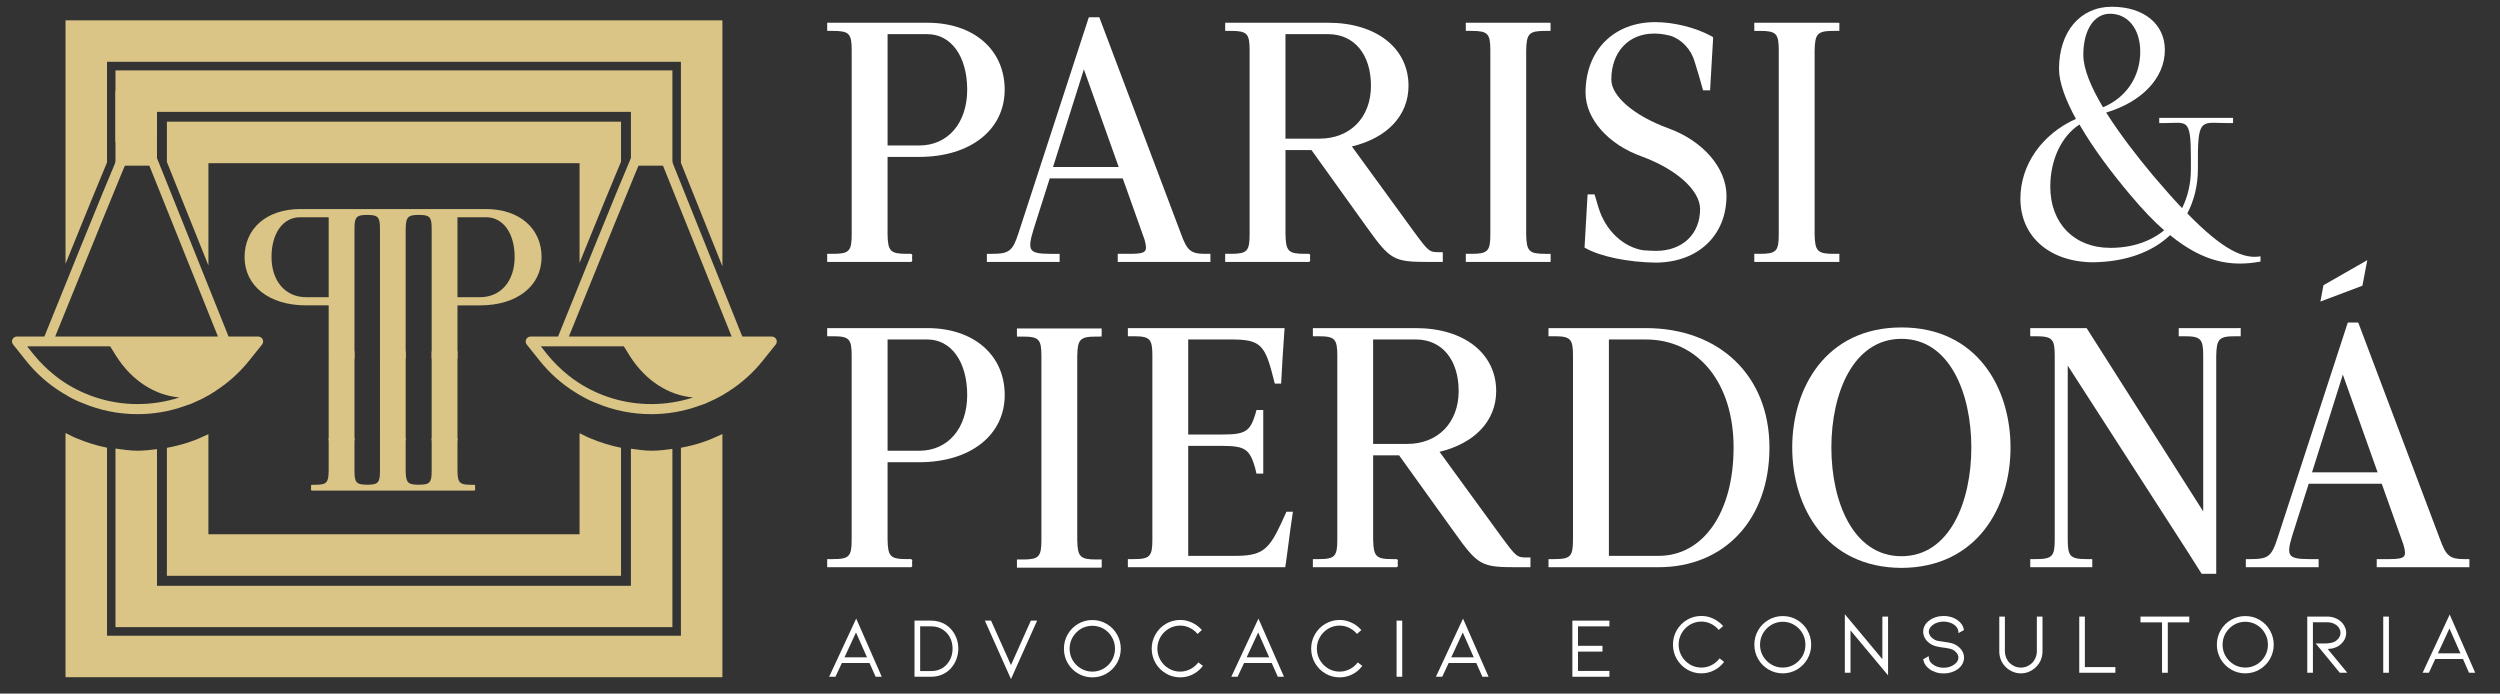
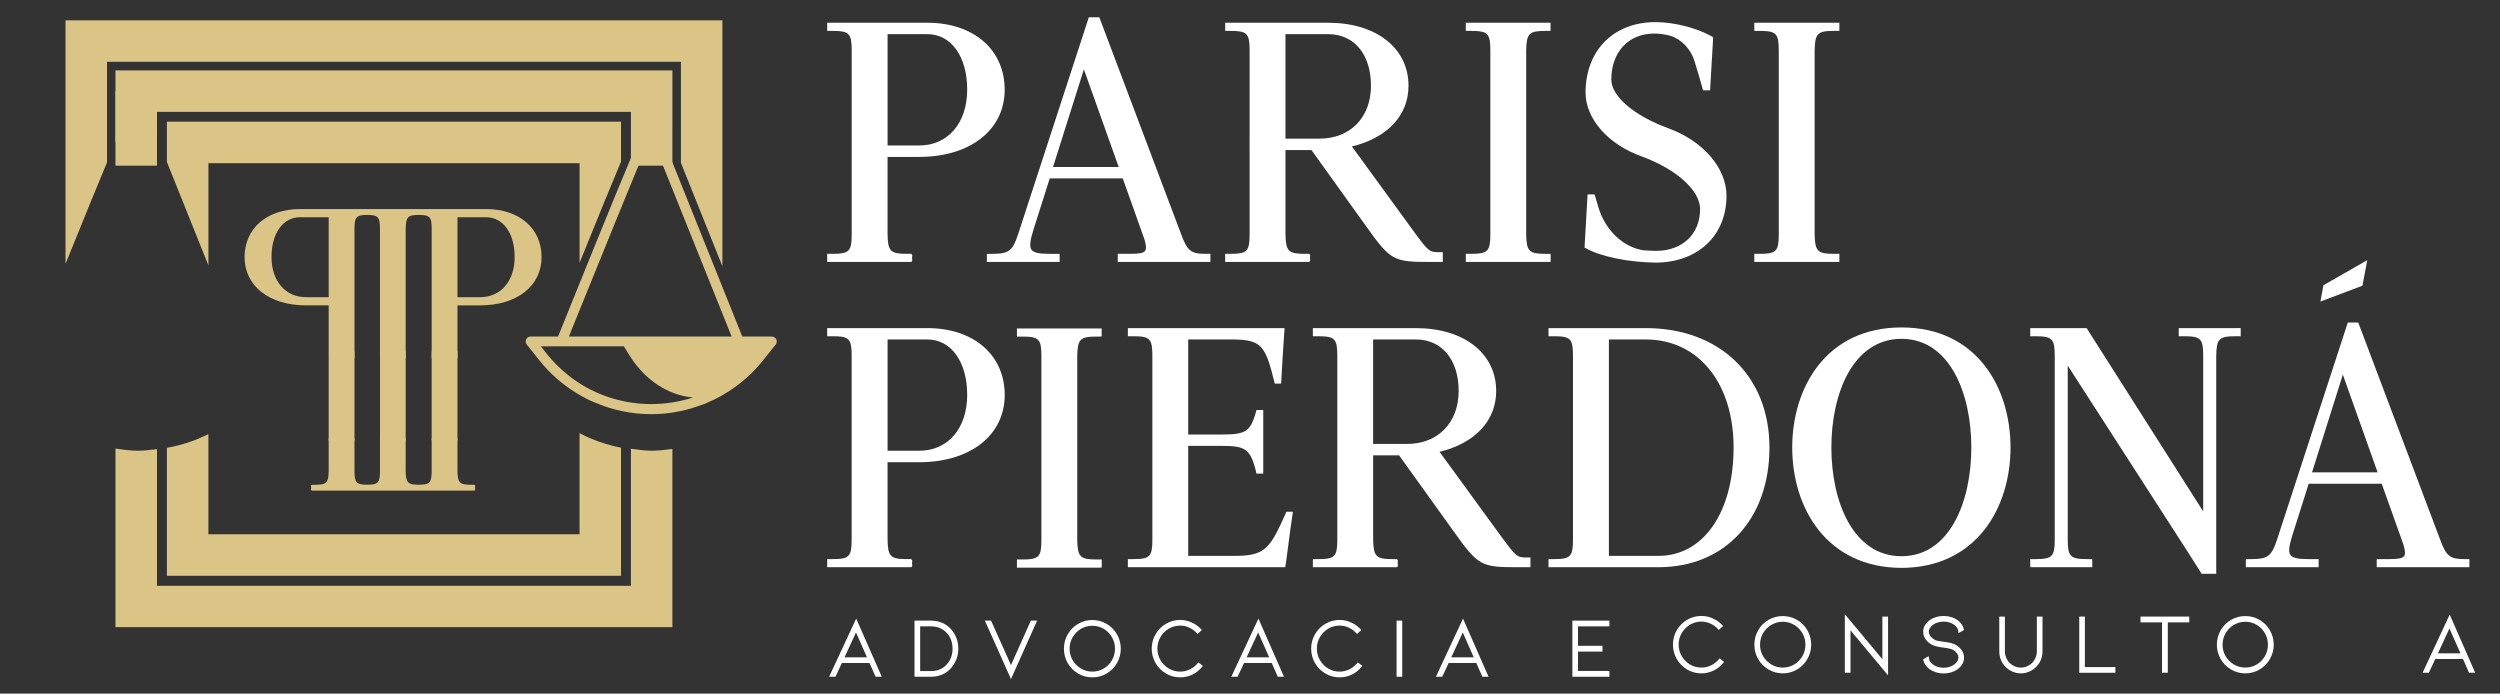
<svg xmlns="http://www.w3.org/2000/svg" version="1.1" id="Layer_1" x="0px" y="0px" width="328px" height="91px" viewBox="0 0 328 91" enable-background="new 0 0 328 91" xml:space="preserve">
  <rect x="0" y="0" width="328" height="91" fill="#333333" stroke="none" />
  <g>
    <g>
      <g>
-         <path fill="#DAC586" d="M33.871,44.156h-3.882L19.676,18.446c-0.254,0.237-0.563,0.418-0.905,0.512l0.084,0.935l9.741,24.262     H7.238c3.682-9.105,8.813-21.738,10.236-25.012l-0.022-0.136c-0.411-0.104-0.771-0.297-1.056-0.564     c-0.93,1.959-3.357,7.833-10.572,25.712H2.226c-0.26,0-0.487,0.138-0.591,0.363c-0.104,0.21-0.075,0.478,0.079,0.675l1.697,2.128     c1.351,1.692,2.939,3.078,4.673,4.156c0.307,0.192,0.604,0.372,0.901,0.534c0.604,0.347,1.239,0.645,1.888,0.887     c2.262,0.955,4.701,1.439,7.163,1.439c2.088,0,4.191-0.342,6.217-1.074c0.309-0.099,0.589-0.192,0.881-0.306     c0.269-0.125,0.527-0.233,0.786-0.362c0.156-0.063,0.29-0.144,0.458-0.207c0.195-0.09,0.403-0.198,0.599-0.317     c0.116-0.06,0.24-0.128,0.369-0.192c0.218-0.124,0.428-0.268,0.646-0.401c0.071-0.028,0.133-0.064,0.19-0.104     c0.007-0.009,0.038-0.024,0.049-0.054c1.666-1.06,3.18-2.41,4.452-3.999l1.707-2.128c0.146-0.198,0.178-0.445,0.069-0.675     C34.348,44.294,34.115,44.156,33.871,44.156z M18.048,53.014c-3.493,0-6.838-1.024-9.672-2.892     c-0.393-0.261-0.792-0.544-1.165-0.855c-0.513-0.396-0.998-0.83-1.465-1.291c-0.468-0.455-0.905-0.94-1.311-1.445l-0.874-1.088     h2.704c0,0,0,0,0.005,0h8.185l0.816,1.311c2.051,3.212,5.062,5.111,8.264,5.395C21.796,52.711,19.936,53.014,18.048,53.014z" />
-       </g>
+         </g>
      <g>
        <polygon fill="#DAC586" points="20.597,18.019 20.597,16.796 20.272,17.231    " />
        <path fill="#DAC586" d="M15.151,9.232v9.479c0.122-0.252,0.24-0.524,0.329-0.708l0.448-0.94     c-0.032-0.139-0.044-0.272-0.044-0.411c0-1.183,0.973-2.158,2.165-2.158c1.096,0,2.006,0.824,2.145,1.87h0.404v-1.692h62.178     v7.062h5.443V9.232H15.151z" />
      </g>
      <rect x="15.151" y="11.952" fill="#DAC586" width="5.446" height="9.783" />
      <path fill="#DAC586" d="M101.264,44.156h-3.875L87.075,18.446c-0.26,0.237-0.567,0.418-0.911,0.512l0.082,0.935l9.746,24.262    H74.637c3.682-9.105,8.798-21.738,10.233-25.012l-0.022-0.136c-0.414-0.104-0.774-0.297-1.057-0.564    c-0.932,1.959-3.359,7.833-10.574,25.712h-3.593c-0.262,0-0.495,0.138-0.589,0.363c-0.113,0.21-0.083,0.478,0.067,0.675l1.7,2.128    c1.353,1.692,2.942,3.078,4.679,4.156c0.309,0.192,0.604,0.372,0.906,0.534c0.601,0.347,1.228,0.645,1.873,0.887    c2.264,0.955,4.708,1.439,7.175,1.439c2.083,0,4.184-0.342,6.217-1.074c0.307-0.099,0.591-0.192,0.881-0.306    c0.268-0.125,0.53-0.233,0.777-0.362c0.159-0.063,0.302-0.144,0.458-0.207c0.198-0.09,0.401-0.198,0.606-0.317    c0.114-0.06,0.238-0.128,0.364-0.192c0.223-0.124,0.431-0.268,0.648-0.401c0.074-0.028,0.133-0.064,0.19-0.104    c0.012-0.009,0.038-0.024,0.055-0.054c1.662-1.06,3.179-2.41,4.444-3.999l1.708-2.128c0.144-0.198,0.178-0.445,0.064-0.675    C101.738,44.294,101.506,44.156,101.264,44.156z M85.439,53.014c-3.491,0-6.844-1.024-9.666-2.892    c-0.401-0.261-0.792-0.544-1.173-0.855c-0.507-0.396-0.99-0.83-1.458-1.291c-0.465-0.455-0.908-0.94-1.318-1.445l-0.864-1.088    h2.705c0,0,0,0,0.002,0h8.184l0.817,1.311c2.048,3.212,5.066,5.111,8.263,5.395C89.185,52.711,87.337,53.014,85.439,53.014z" />
      <g>
        <path fill="#DAC586" d="M89.336,21.363l5.443,13.576V2.668H8.597v31.946c2.604-6.423,4.33-10.653,5.446-13.306V8.107h75.293     V21.363z" />
      </g>
      <g>
        <path fill="#DAC586" d="M76.038,34.484c2.605-6.428,4.328-10.646,5.44-13.274v-5.248H21.896v5.288l5.448,13.576V21.408h48.694     V34.484z" />
      </g>
-       <path fill="#DAC586" d="M94.621,57.016L93.31,57.6c-0.304,0.134-0.608,0.238-0.928,0.348c-0.997,0.355-2.014,0.603-3.046,0.797    v24.662H14.042V58.738c-1.331-0.268-2.625-0.663-3.885-1.192c-0.49-0.183-1.032-0.465-1.561-0.742V88.85h86.183V56.932    C94.725,56.952,94.67,56.986,94.621,57.016z" />
      <path fill="#DAC586" d="M85.479,59.134c-0.918,0-1.813-0.148-2.704-0.262v17.981H20.597V58.927    c-0.837,0.094-1.663,0.207-2.514,0.207c-1.001,0-1.959-0.148-2.932-0.282v23.431h73.067V58.901    C87.31,59.021,86.4,59.134,85.479,59.134z" />
      <path fill="#DAC586" d="M77.554,57.546c-0.477-0.179-1.004-0.456-1.517-0.718V70.1H27.343V56.952    c-0.044,0.02-0.089,0.04-0.118,0.063L25.917,57.6c-0.305,0.134-0.614,0.238-0.926,0.348c-1.019,0.36-2.054,0.608-3.095,0.811    v16.79h59.583V58.744C80.132,58.476,78.826,58.075,77.554,57.546z" />
    </g>
    <g>
      <path fill="#FFFFFF" d="M108.785,88.789h0.826l0.841-1.801h3.627l0.802,1.801h0.806l-3.355-7.63L108.785,88.789z M112.308,82.979    l1.439,3.262h-2.949L112.308,82.979z" />
      <path fill="#FFFFFF" d="M124.768,82.54c-0.322-0.361-0.718-0.634-1.158-0.827c-0.45-0.188-0.939-0.286-1.45-0.286h-2.177v7.362    h2.177c0.51,0,1-0.094,1.45-0.286c0.44-0.193,0.836-0.476,1.158-0.832c0.307-0.351,0.544-0.742,0.712-1.183    c0.163-0.436,0.252-0.9,0.252-1.391c0-0.485-0.089-0.955-0.252-1.391C125.312,83.262,125.074,82.876,124.768,82.54z     M120.725,82.179h1.435c0.832,0,1.524,0.291,2.059,0.87c0.248,0.258,0.435,0.574,0.563,0.921c0.128,0.361,0.193,0.737,0.193,1.128    c0,0.406-0.064,0.777-0.193,1.134s-0.316,0.663-0.563,0.936c-0.52,0.584-1.217,0.875-2.059,0.875h-1.435V82.179z" />
      <polygon fill="#FFFFFF" points="132.64,87.26 130.058,81.5 130.027,81.427 129.216,81.427 132.64,89.096 136.07,81.427     135.248,81.427   " />
      <path fill="#FFFFFF" d="M145.185,81.853c-0.569-0.337-1.203-0.506-1.871-0.506s-1.301,0.169-1.87,0.506    c-0.569,0.33-1.03,0.796-1.361,1.375c-0.331,0.574-0.495,1.202-0.495,1.88c0,0.684,0.164,1.316,0.495,1.892    c0.332,0.573,0.792,1.028,1.361,1.369c0.569,0.337,1.202,0.5,1.87,0.5s1.301-0.163,1.871-0.5c0.574-0.341,1.029-0.796,1.361-1.369    c0.331-0.579,0.5-1.219,0.5-1.892c0-0.678-0.168-1.306-0.5-1.88C146.214,82.648,145.758,82.183,145.185,81.853z M143.314,88.117    c-0.535,0-1.039-0.139-1.494-0.407c-0.451-0.267-0.816-0.633-1.088-1.089c-0.268-0.46-0.401-0.97-0.401-1.514    c0-0.538,0.134-1.049,0.401-1.504c0.272-0.46,0.638-0.826,1.088-1.104c0.455-0.262,0.959-0.396,1.494-0.396    c0.539,0,1.039,0.135,1.495,0.396c0.45,0.277,0.821,0.638,1.078,1.104c0.268,0.455,0.401,0.966,0.401,1.504    c0,0.544-0.133,1.054-0.401,1.514c-0.257,0.456-0.628,0.822-1.078,1.089C144.353,87.979,143.853,88.117,143.314,88.117z" />
      <path fill="#FFFFFF" d="M157.149,87.003c-0.287,0.347-0.639,0.623-1.034,0.816c-0.401,0.192-0.836,0.298-1.276,0.298    c-0.54,0-1.04-0.139-1.49-0.407c-0.46-0.267-0.831-0.638-1.094-1.097c-0.267-0.462-0.406-0.971-0.406-1.516    c0-0.539,0.139-1.049,0.406-1.519c0.263-0.455,0.633-0.827,1.094-1.095c0.45-0.266,0.95-0.405,1.49-0.405    c0.415,0,0.816,0.089,1.197,0.269c0.386,0.173,0.718,0.415,0.995,0.731l0.089,0.094l0.563-0.51l-0.079-0.094    c-0.366-0.391-0.792-0.698-1.267-0.904c-0.48-0.219-0.985-0.327-1.499-0.327c-0.668,0-1.301,0.173-1.875,0.509    c-0.569,0.332-1.029,0.802-1.356,1.375c-0.332,0.57-0.504,1.203-0.504,1.876c0,0.678,0.173,1.312,0.5,1.891    c0.332,0.574,0.792,1.034,1.361,1.371c0.574,0.346,1.208,0.509,1.875,0.509c0.563,0,1.103-0.113,1.608-0.365    c0.5-0.242,0.935-0.595,1.292-1.039l0.08-0.099l-0.589-0.455L157.149,87.003z" />
      <path fill="#FFFFFF" d="M161.549,88.789h0.821l0.851-1.801h3.628l0.802,1.801h0.806l-3.349-7.63L161.549,88.789z M165.072,82.979    l1.444,3.262h-2.955L165.072,82.979z" />
      <path fill="#FFFFFF" d="M178.065,87.003c-0.291,0.347-0.628,0.623-1.033,0.816c-0.396,0.192-0.832,0.298-1.272,0.298    c-0.543,0-1.044-0.139-1.5-0.407c-0.444-0.267-0.815-0.638-1.082-1.097c-0.273-0.462-0.406-0.971-0.406-1.516    c0-0.539,0.133-1.049,0.406-1.519c0.267-0.455,0.638-0.827,1.082-1.095c0.456-0.266,0.957-0.405,1.5-0.405    c0.416,0,0.822,0.089,1.198,0.269c0.381,0.173,0.712,0.415,0.994,0.731l0.085,0.094l0.574-0.51l-0.09-0.094    c-0.361-0.391-0.787-0.698-1.267-0.904c-0.476-0.219-0.979-0.327-1.495-0.327c-0.678,0-1.302,0.173-1.876,0.509    c-0.573,0.332-1.028,0.802-1.36,1.375c-0.331,0.57-0.5,1.203-0.5,1.876c0,0.678,0.169,1.312,0.5,1.891    c0.332,0.574,0.787,1.034,1.36,1.371c0.564,0.346,1.198,0.509,1.876,0.509c0.56,0,1.104-0.113,1.604-0.365    c0.51-0.242,0.94-0.595,1.296-1.039l0.08-0.099l-0.595-0.455L178.065,87.003z" />
      <rect x="183.232" y="81.427" fill="#FFFFFF" width="0.741" height="7.362" />
      <path fill="#FFFFFF" d="M188.394,88.789h0.826l0.841-1.801h3.627l0.802,1.801h0.808l-3.351-7.63L188.394,88.789z M191.917,82.979    l1.439,3.262h-2.949L191.917,82.979z" />
      <polygon fill="#FFFFFF" points="206.295,88.789 211.154,88.789 211.154,88.027 207.033,88.027 207.033,85.489 210.245,85.489     210.245,84.731 207.033,84.731 207.033,82.179 211.154,82.179 211.154,81.427 206.295,81.427   " />
      <path fill="#FFFFFF" d="M225.535,86.474c-0.287,0.346-0.639,0.629-1.034,0.822c-0.401,0.192-0.835,0.291-1.282,0.291    c-0.538,0-1.032-0.134-1.493-0.4c-0.445-0.269-0.816-0.644-1.084-1.099c-0.268-0.465-0.406-0.976-0.406-1.519    c0-0.54,0.139-1.055,0.406-1.516c0.268-0.455,0.639-0.826,1.084-1.094c0.461-0.272,0.96-0.409,1.493-0.409    c0.422,0,0.827,0.094,1.204,0.267c0.381,0.172,0.716,0.421,0.994,0.736l0.079,0.095l0.579-0.509l-0.084-0.095    c-0.367-0.386-0.797-0.698-1.268-0.905c-0.474-0.224-0.984-0.327-1.505-0.327c-0.667,0-1.3,0.168-1.875,0.505    c-0.563,0.342-1.019,0.797-1.355,1.371c-0.331,0.573-0.494,1.208-0.494,1.881c0,0.683,0.163,1.311,0.494,1.89    c0.337,0.573,0.792,1.035,1.355,1.376c0.575,0.341,1.208,0.51,1.875,0.51c0.569,0,1.104-0.124,1.614-0.372    c0.504-0.237,0.936-0.588,1.286-1.034l0.084-0.099l-0.594-0.465L225.535,86.474z" />
      <path fill="#FFFFFF" d="M235.774,81.327c-0.575-0.337-1.208-0.499-1.871-0.499c-0.673,0-1.302,0.162-1.876,0.499    c-0.569,0.332-1.034,0.792-1.355,1.366c-0.336,0.568-0.5,1.208-0.5,1.89c0,0.678,0.164,1.307,0.5,1.886    c0.321,0.573,0.786,1.033,1.355,1.37c0.574,0.337,1.203,0.506,1.876,0.506c0.663,0,1.296-0.169,1.871-0.506    c0.562-0.337,1.023-0.797,1.355-1.37c0.326-0.579,0.499-1.208,0.499-1.886c0-0.682-0.173-1.306-0.499-1.89    C236.798,82.119,236.337,81.659,235.774,81.327z M233.903,87.587c-0.544,0-1.045-0.134-1.494-0.4    c-0.456-0.269-0.826-0.644-1.094-1.094c-0.268-0.455-0.4-0.965-0.4-1.51c0-0.539,0.133-1.049,0.4-1.509    c0.268-0.455,0.638-0.826,1.094-1.094c0.449-0.268,0.95-0.406,1.494-0.406c0.535,0,1.034,0.139,1.484,0.406    c0.454,0.268,0.82,0.633,1.089,1.094c0.262,0.449,0.396,0.97,0.396,1.509c0,0.545-0.135,1.055-0.396,1.51    c-0.269,0.45-0.635,0.825-1.089,1.094C234.938,87.453,234.438,87.587,233.903,87.587z" />
      <polygon fill="#FFFFFF" points="246.967,86.484 242.043,80.586 242.043,88.266 242.786,88.266 242.786,82.708 247.714,88.606     247.714,80.896 246.967,80.896   " />
      <path fill="#FFFFFF" d="M256.552,84.583c-0.139-0.079-0.312-0.147-0.51-0.197c-0.193-0.05-0.396-0.099-0.609-0.124l-0.381-0.056    c-0.297-0.033-0.528-0.073-0.712-0.108c-0.174-0.023-0.331-0.073-0.479-0.143c-0.224-0.119-0.421-0.277-0.58-0.48    c-0.144-0.197-0.222-0.406-0.222-0.604c0-0.157,0.044-0.311,0.137-0.464c0.09-0.154,0.224-0.303,0.402-0.426    c0.183-0.143,0.391-0.242,0.639-0.315c0.489-0.149,1.044-0.149,1.528,0c0.242,0.073,0.455,0.173,0.638,0.315    c0.174,0.123,0.302,0.268,0.386,0.416c0.089,0.148,0.145,0.312,0.154,0.47v0.202l0.727-0.405l-0.015-0.079    c-0.073-0.46-0.341-0.86-0.791-1.197c-0.529-0.382-1.157-0.574-1.86-0.574c-0.347,0-0.684,0.05-1,0.145    c-0.316,0.104-0.609,0.241-0.855,0.43c-0.262,0.188-0.475,0.41-0.609,0.664c-0.147,0.257-0.218,0.533-0.218,0.819    c0,0.366,0.104,0.704,0.327,1.012c0.213,0.306,0.515,0.554,0.886,0.741c0.247,0.108,0.529,0.198,0.855,0.251    c0.317,0.046,0.501,0.076,0.554,0.085c0.604,0.069,1.03,0.169,1.253,0.277c0.237,0.129,0.42,0.292,0.554,0.471    c0.124,0.173,0.193,0.36,0.193,0.563c0,0.351-0.179,0.643-0.535,0.901c-0.375,0.281-0.846,0.435-1.404,0.435    c-0.272,0-0.53-0.039-0.772-0.112c-0.242-0.076-0.45-0.18-0.633-0.322c-0.341-0.233-0.515-0.521-0.539-0.886l-0.011-0.204    l-0.723,0.402l0.01,0.093c0.094,0.476,0.367,0.881,0.812,1.208c0.246,0.179,0.539,0.321,0.855,0.42c0.316,0.1,0.653,0.149,1,0.149    c0.703,0,1.331-0.193,1.86-0.569c0.258-0.198,0.465-0.426,0.604-0.683c0.144-0.263,0.213-0.545,0.213-0.832    c0-0.341-0.099-0.658-0.302-0.955C257.185,85.028,256.902,84.776,256.552,84.583z" />
      <path fill="#FFFFFF" d="M267.235,85.459c0,0.287-0.061,0.57-0.169,0.831c-0.104,0.253-0.258,0.491-0.44,0.684    c-0.203,0.193-0.435,0.347-0.688,0.455c-0.5,0.208-1.09,0.217-1.598,0c-0.253-0.108-0.485-0.262-0.684-0.455    c-0.188-0.192-0.342-0.431-0.45-0.684c-0.104-0.261-0.164-0.544-0.164-0.831v-4.562h-0.736v4.562c0,0.391,0.069,0.763,0.212,1.109    c0.135,0.35,0.342,0.657,0.609,0.92c0.262,0.271,0.579,0.479,0.926,0.633c0.346,0.148,0.707,0.224,1.083,0.224    c0.386,0,0.758-0.075,1.093-0.224c0.348-0.153,0.653-0.361,0.917-0.633c0.267-0.263,0.475-0.57,0.617-0.92    c0.14-0.347,0.213-0.724,0.213-1.109v-4.562h-0.741V85.459z" />
      <polygon fill="#FFFFFF" points="273.534,80.896 272.798,80.896 272.798,88.266 277.537,88.266 277.537,87.522 273.534,87.522       " />
      <polygon fill="#FFFFFF" points="280.833,81.654 283.659,81.654 283.659,88.266 284.416,88.266 284.416,81.654 287.231,81.654     287.231,80.896 280.833,80.896   " />
      <path fill="#FFFFFF" d="M296.455,81.327c-0.574-0.337-1.198-0.499-1.876-0.499c-0.668,0-1.292,0.162-1.865,0.499    c-0.575,0.332-1.034,0.792-1.366,1.366c-0.321,0.568-0.498,1.208-0.498,1.89c0,0.678,0.177,1.307,0.498,1.886    c0.332,0.573,0.797,1.033,1.366,1.37c0.573,0.337,1.197,0.506,1.865,0.506c0.678,0,1.302-0.169,1.876-0.506    c0.568-0.337,1.029-0.797,1.356-1.37c0.327-0.579,0.504-1.208,0.504-1.886c0-0.682-0.177-1.306-0.504-1.89    C297.484,82.119,297.023,81.659,296.455,81.327z M294.579,87.587c-0.528,0-1.034-0.134-1.489-0.4    c-0.456-0.269-0.816-0.644-1.088-1.094c-0.268-0.455-0.4-0.965-0.4-1.51c0-0.539,0.133-1.049,0.4-1.509    c0.271-0.455,0.632-0.826,1.088-1.094c0.455-0.268,0.961-0.406,1.489-0.406c0.546,0,1.039,0.139,1.494,0.406    s0.821,0.633,1.079,1.094c0.272,0.449,0.401,0.97,0.401,1.509c0,0.545-0.129,1.055-0.401,1.51    c-0.258,0.45-0.624,0.825-1.079,1.094C295.618,87.453,295.125,87.587,294.579,87.587z" />
-       <path fill="#FFFFFF" d="M305.832,85.107c0.228-0.029,0.456-0.094,0.692-0.202c0.347-0.143,0.647-0.392,0.905-0.722    c0.263-0.343,0.392-0.729,0.392-1.154c0-0.277-0.065-0.545-0.188-0.796c-0.12-0.264-0.288-0.49-0.516-0.693    c-0.229-0.202-0.5-0.37-0.807-0.476c-0.306-0.113-0.638-0.168-0.985-0.168h-2.611v7.369h0.742v-6.621h1.869    c0.353,0,0.664,0.068,0.927,0.202c0.271,0.134,0.475,0.312,0.614,0.52c0.137,0.213,0.207,0.431,0.207,0.663    c0,0.252-0.079,0.485-0.248,0.707c-0.168,0.219-0.37,0.387-0.594,0.486c-0.322,0.138-0.746,0.202-1.267,0.202h-1.143l3.161,3.841    h0.984l-2.577-3.123C305.545,85.138,305.693,85.128,305.832,85.107z" />
-       <rect x="312.681" y="80.896" fill="#FFFFFF" width="0.742" height="7.369" />
      <path fill="#FFFFFF" d="M321.399,80.63l-3.553,7.636h0.821l0.841-1.807h3.633l0.797,1.807h0.811L321.399,80.63z M321.369,82.455    l1.445,3.262h-2.958L321.369,82.455z" />
    </g>
    <path fill="#FFFFFF" d="M121.67,2.985h-13.143v1.069h0.732c2.157,0,2.484,0.342,2.484,2.573V30.73c0,2.232-0.327,2.573-2.484,2.573   h-0.732v1.063h10.921l0.118-0.004l0.064-0.075c0.08-0.084,0.07-0.141,0.03-0.475c0.04-0.285,0.05-0.346-0.03-0.438l-0.094-0.072   h-0.559c-2.163,0-2.489-0.341-2.528-2.573V20.586h4.151c6.71,0,11.213-3.553,11.213-8.82C131.814,6.514,127.742,2.985,121.67,2.985   z M116.45,4.482h5.22c3.127,0,5.226,2.927,5.226,7.284c0,4.377-2.528,7.321-6.294,7.321h-4.151V4.482z" />
    <path fill="#FFFFFF" d="M158.159,33.304c-1.925,0-2.405-0.401-3.221-2.649L144.279,2.399l-0.05-0.136h-1.375L133.6,30.659   c-0.737,2.271-1.222,2.645-3.444,2.645h-0.678v1.063h9.546v-1.063h-1.277c-1.46,0-2.132-0.151-2.405-0.53   c-0.287-0.391-0.223-1.128,0.242-2.623l2.143-6.744h9.58l2.855,8.023c0.228,0.799,0.252,1.247,0.069,1.487   c-0.203,0.27-0.747,0.386-1.875,0.386h-1.708v1.063h12.158v-1.063H158.159z M146.773,21.91h-8.615l4.048-12.814L146.773,21.91z" />
    <path fill="#FFFFFF" d="M188.863,33.088c-1.351,0-1.42-0.052-3.425-2.789l-8.07-11.084c4.666-1.123,7.428-4.082,7.428-7.964   c0-4.941-4.235-8.266-10.53-8.266h-13.523v1.069h0.727c2.153,0,2.479,0.342,2.479,2.573V30.73c0,2.232-0.327,2.573-2.479,2.573   h-0.727v1.063h10.91l0.124-0.004l0.064-0.075c0.074-0.084,0.07-0.141,0.03-0.475c0.04-0.285,0.044-0.346-0.03-0.438l-0.089-0.072   h-0.564c-2.157,0-2.488-0.341-2.533-2.573V19.686h3.409l7.21,10.055c3.156,4.409,3.542,4.626,8.265,4.626h1.756v-1.279H188.863z    M168.654,4.482h5.611c3.404,0,5.606,2.654,5.606,6.769c0,4.152-2.711,6.94-6.765,6.94h-4.453V4.482z" />
    <path fill="#FFFFFF" d="M224.759,4.881l-0.303-0.176c-1.974-1.081-4.868-1.803-7.274-1.803c-5.477,0-9.158,3.721-9.158,9.249   c0,3.439,2.964,6.804,7.373,8.375c4.577,1.686,7.654,4.459,7.654,6.905c0,3.287-2.32,5.483-5.785,5.483   c-0.508,0-1.023-0.04-1.577-0.074l-0.1-0.004c-2.651-0.426-4.957-2.615-5.863-5.587c-0.12-0.425-0.302-1.048-0.47-1.59   l-0.055-0.151h-0.91l-0.401,6.972l0.114,0.064c1.979,1.119,5.616,1.866,9.262,1.91l0,0l0,0c5.533-0.044,9.249-3.568,9.249-8.773   c0-3.637-3.067-7.195-7.63-8.852c-4.474-1.628-7.481-4.197-7.481-6.389c0-3.607,2.257-6.037,5.611-6.037   c0.484,0,1.252,0.052,2.157,0.292c1.449,0.456,2.722,1.809,3.157,3.37c0.342,1.061,0.767,2.518,1.068,3.625l0.045,0.163h0.92   l0.396-6.786V4.886" />
    <path fill="#FFFFFF" d="M121.67,43.047h-13.143v1.068h0.732c2.157,0,2.479,0.337,2.479,2.566v24.105   c0,2.232-0.322,2.568-2.479,2.568h-0.732v1.064h10.916h0.123l0.064-0.074c0.075-0.084,0.07-0.144,0.03-0.476   c0.04-0.287,0.05-0.347-0.03-0.437l-0.094-0.078h-0.559c-2.163,0-2.489-0.336-2.528-2.568V60.643h4.151   c6.71,0,11.218-3.547,11.218-8.822C131.819,46.57,127.742,43.047,121.67,43.047z M116.45,44.539h5.22   c3.127,0,5.226,2.93,5.226,7.281c0,4.38-2.528,7.319-6.294,7.319h-4.151V44.539z" />
    <path fill="#FFFFFF" d="M168.778,67.146l-0.742,1.628c-1.624,3.488-2.589,4.156-6.062,4.156h-6.082V58.501h4.503   c2.939,0,3.578,0.436,4.285,2.914l0.164,0.718h0.895v-8.337h-0.89l-0.168,0.617c-0.693,2.198-1.331,2.594-4.285,2.594h-4.503   V44.539h5.701c3.489,0,4.27,0.621,5.225,4.119l0.431,1.668h0.836l0.011-0.208c0.084-1.816,0.247-4.221,0.376-6.151l0.068-0.92   h-20.565v1.068h0.732c2.158,0,2.484,0.337,2.484,2.566v24.105c0,2.232-0.327,2.568-2.484,2.568h-0.732v1.064h20.649l0.109-0.737   c0.089-0.619,0.179-1.303,0.272-2.019c0.193-1.476,0.386-3.005,0.588-4.267l0.035-0.252H168.778z" />
    <path fill="#FFFFFF" d="M200.373,73.143c-1.356,0-1.42-0.055-3.43-2.781l-8.075-11.084c4.656-1.128,7.432-4.093,7.432-7.973   c0-4.939-4.229-8.257-10.529-8.257h-13.523v1.068h0.723c2.157,0,2.483,0.337,2.483,2.566v24.105c0,2.232-0.326,2.568-2.483,2.568   h-0.723v1.064h10.916h0.118l0.06-0.074c0.079-0.084,0.074-0.144,0.03-0.476c0.044-0.287,0.049-0.347-0.03-0.437l-0.084-0.078   h-0.569c-2.156,0-2.483-0.336-2.533-2.568V59.742h3.405l7.219,10.056c3.151,4.408,3.539,4.622,8.264,4.622h1.751v-1.277H200.373z    M180.154,44.539h5.616c3.409,0,5.606,2.66,5.606,6.766c0,4.152-2.722,6.939-6.764,6.939h-4.459V44.539z" />
    <path fill="#FFFFFF" d="M215.926,43.047h-12.762v1.068h0.737c2.152,0,2.475,0.337,2.475,2.566v24.105   c0,2.232-0.322,2.568-2.475,2.568h-0.737v1.064h14.429c8.709,0,14.559-6.31,14.559-15.706   C232.151,49.346,225.629,43.047,215.926,43.047z M217.593,72.93h-6.506V44.539h4.839c6.883,0,11.521,5.697,11.521,14.175   C227.446,67.215,223.491,72.93,217.593,72.93z" />
    <path fill="#FFFFFF" d="M249.476,42.96c-9.896,0-14.336,7.911-14.336,15.753c0,7.833,4.43,15.75,14.336,15.794   c9.887-0.044,14.305-7.961,14.305-15.794C263.78,50.871,259.362,42.96,249.476,42.96z M258.639,58.714   c0,7.096-2.834,14.261-9.163,14.261c-6.354,0-9.2-7.165-9.2-14.261c0-7.097,2.847-14.259,9.2-14.259   C255.805,44.455,258.639,51.617,258.639,58.714z" />
    <path fill="#FFFFFF" d="M323.334,73.355c-1.925,0-2.404-0.392-3.221-2.653l-10.659-28.249l-0.059-0.136h-1.365l-9.255,28.4   c-0.742,2.271-1.222,2.638-3.434,2.638h-0.688v1.064h9.55v-1.064h-1.292c-1.448,0-2.122-0.153-2.404-0.534   c-0.282-0.386-0.213-1.118,0.254-2.613l2.142-6.744h9.58l2.859,8.026c0.229,0.801,0.254,1.242,0.065,1.488   c-0.208,0.263-0.748,0.377-1.875,0.377h-1.707v1.064h12.157v-1.064H323.334z M311.943,61.969h-8.605l4.043-12.821L311.943,61.969z" />
-     <path fill="#FFFFFF" d="M286.975,27.999c0.875-1.663,1.39-3.64,1.39-5.807v-1.523c0-5.303,0.644-4.52,3.92-4.52h0.692V15.46h-9.685   v0.688h0.688c2.91,0,3.465-0.783,3.465,4.52v1.523c0,1.933-0.416,3.637-1.153,5.115c-1.158-1.198-2.355-2.581-3.741-4.197   c-2.206-2.627-4.469-5.577-6.22-8.343c4.656-1.385,7.7-4.522,7.7-8.209c0-3.41-2.768-5.671-6.963-5.671   c-4.152,0-6.923,3.274-6.923,8.16c0,1.802,0.877,4.103,2.217,6.552c-4.423,1.981-7.284,5.99-7.284,10.465   c0,4.976,3.826,8.299,9.501,8.348c4.24-0.049,7.744-1.292,10.14-3.558c4.478,3.647,8.12,4.156,11.861,3.463v-0.687   C294.451,33.997,291.778,32.938,286.975,27.999z M276.835,1.803c2.351,0,3.964,1.989,3.964,4.983c0,3.32-1.885,6.044-4.885,7.289   c-1.567-2.632-2.583-5.027-2.583-6.873C273.331,3.972,274.718,1.803,276.835,1.803z M276.879,32.519   c-4.745,0-7.882-3.229-7.882-8.023c0-3.553,1.479-6.641,3.83-8.16c1.796,3.132,4.284,6.413,6.729,9.312   c1.563,1.846,2.993,3.365,4.379,4.567C282.139,31.69,279.699,32.519,276.879,32.519z" />
    <g>
      <path fill="#FFFFFF" d="M309.949,37.485l-5.512,2.079l0.4-2.143l5.75-3.291L309.949,37.485z" />
    </g>
    <g>
      <path fill="#DAC586" d="M62.304,63.651l-0.064-0.048h-0.408c-1.544,0-1.785-0.249-1.812-1.847v-4.275h-3.385v4.275    c0,1.593-0.232,1.841-1.759,1.841c-1.398-0.016-1.627-0.297-1.653-1.841v-4.275h-3.37v4.275c0,1.544-0.218,1.825-1.605,1.841    c-1.509-0.005-1.74-0.258-1.74-1.841v-4.275h-3.385v4.275c-0.024,1.598-0.264,1.847-1.811,1.847h-0.411l-0.064,0.048    c-0.052,0.069-0.047,0.114-0.015,0.318c-0.032,0.241-0.037,0.276,0.015,0.341l0.049,0.054h0.089h6.569v0.006h7.831l0.04-0.006    h6.757h0.083l0.047-0.054c0.055-0.064,0.049-0.1,0.022-0.341C62.353,63.766,62.358,63.721,62.304,63.651z" />
      <g>
        <path fill="#DAC586" d="M46.508,46.095h-1.979c-0.49,0-0.965,0.354-1.406,0.976v10.727h3.385V46.095z" />
        <rect x="49.854" y="46.095" fill="#DAC586" width="3.37" height="11.702" />
        <rect x="56.635" y="46.095" fill="#DAC586" width="3.385" height="11.702" />
      </g>
      <path fill="#DAC586" d="M63.771,27.428h-8.328h-1.116h-5.51h-1.272h-8.169c-4.359,0-7.287,2.531-7.287,6.301    c0,3.791,3.234,6.334,8.054,6.334h2.98v6.972h3.385V30.041c0-1.566,0.228-1.834,1.67-1.846c1.442,0.012,1.675,0.28,1.675,1.846    v16.995h3.37V30.041c0.032-1.574,0.268-1.834,1.723-1.846c1.464,0.012,1.689,0.272,1.689,1.846v16.995h3.385v-6.972h2.981    c4.822,0,8.054-2.543,8.054-6.334C71.055,29.958,68.132,27.428,63.771,27.428z M43.124,38.989h-2.98    c-2.7,0-4.521-2.118-4.521-5.26c0-3.132,1.507-5.228,3.753-5.228h3.748V38.989z M63.001,38.989H60.02V28.501h3.751    c2.244,0,3.75,2.096,3.75,5.228C67.521,36.872,65.703,38.989,63.001,38.989z" />
    </g>
    <path fill="#FFFFFF" d="M203.441,33.304h-0.109h-0.005h-0.568c-2.153,0-2.485-0.341-2.524-2.573V6.632   c0.039-2.236,0.371-2.578,2.524-2.578l0.475-0.005h0.198V2.993h-0.104V2.985h-11.015v1.069h0.732c2.153,0,2.488,0.342,2.488,2.573   V30.73c0,2.232-0.335,2.573-2.488,2.573h-0.732v1.063h10.921l0.099-0.004h0.109V33.304z" />
    <path fill="#FFFFFF" d="M240.608,4.054l0.475-0.005h0.242V2.993h-0.148l-0.005-0.007h-11.009v1.069h0.727   c2.157,0,2.484,0.342,2.484,2.573V30.73c0,2.232-0.327,2.573-2.484,2.573h-0.727v1.063h10.915l0.099-0.004h0.148v-1.059h-0.148   h-0.005h-0.563c-2.158,0-2.484-0.341-2.529-2.573V6.632C238.124,4.396,238.45,4.054,240.608,4.054z" />
    <path fill="#FFFFFF" d="M144.546,73.405h-0.109l0,0h-0.569c-2.163,0-2.494-0.342-2.534-2.574V46.728   c0.04-2.23,0.371-2.569,2.534-2.569l0.47-0.002h0.198v-1.064h-0.099l0,0h-11.015v1.066h0.722c2.163,0,2.489,0.339,2.489,2.569   v24.104c0,2.232-0.327,2.574-2.489,2.574h-0.722v1.069h10.916l0.099-0.011h0.109V73.405z" />
    <path fill="#FFFFFF" d="M293.565,43.047h-7.715v1.068h0.728c2.157,0,2.484,0.337,2.484,2.566v20.42l-15.236-23.958l-0.064-0.096   h-7.393v1.068h0.683c2.197,0,2.529,0.337,2.529,2.566v24.105c0,2.232-0.332,2.568-2.529,2.568h-0.683v1.064h8.136v-1.064h-0.684   c-2.201,0-2.534-0.336-2.534-2.568V47.966l15.881,24.648l1.686,2.665h1.915v-28.59c0.045-2.237,0.372-2.574,2.524-2.574h0.024l0,0   h0.663v-1.071L293.565,43.047z" />
  </g>
</svg>